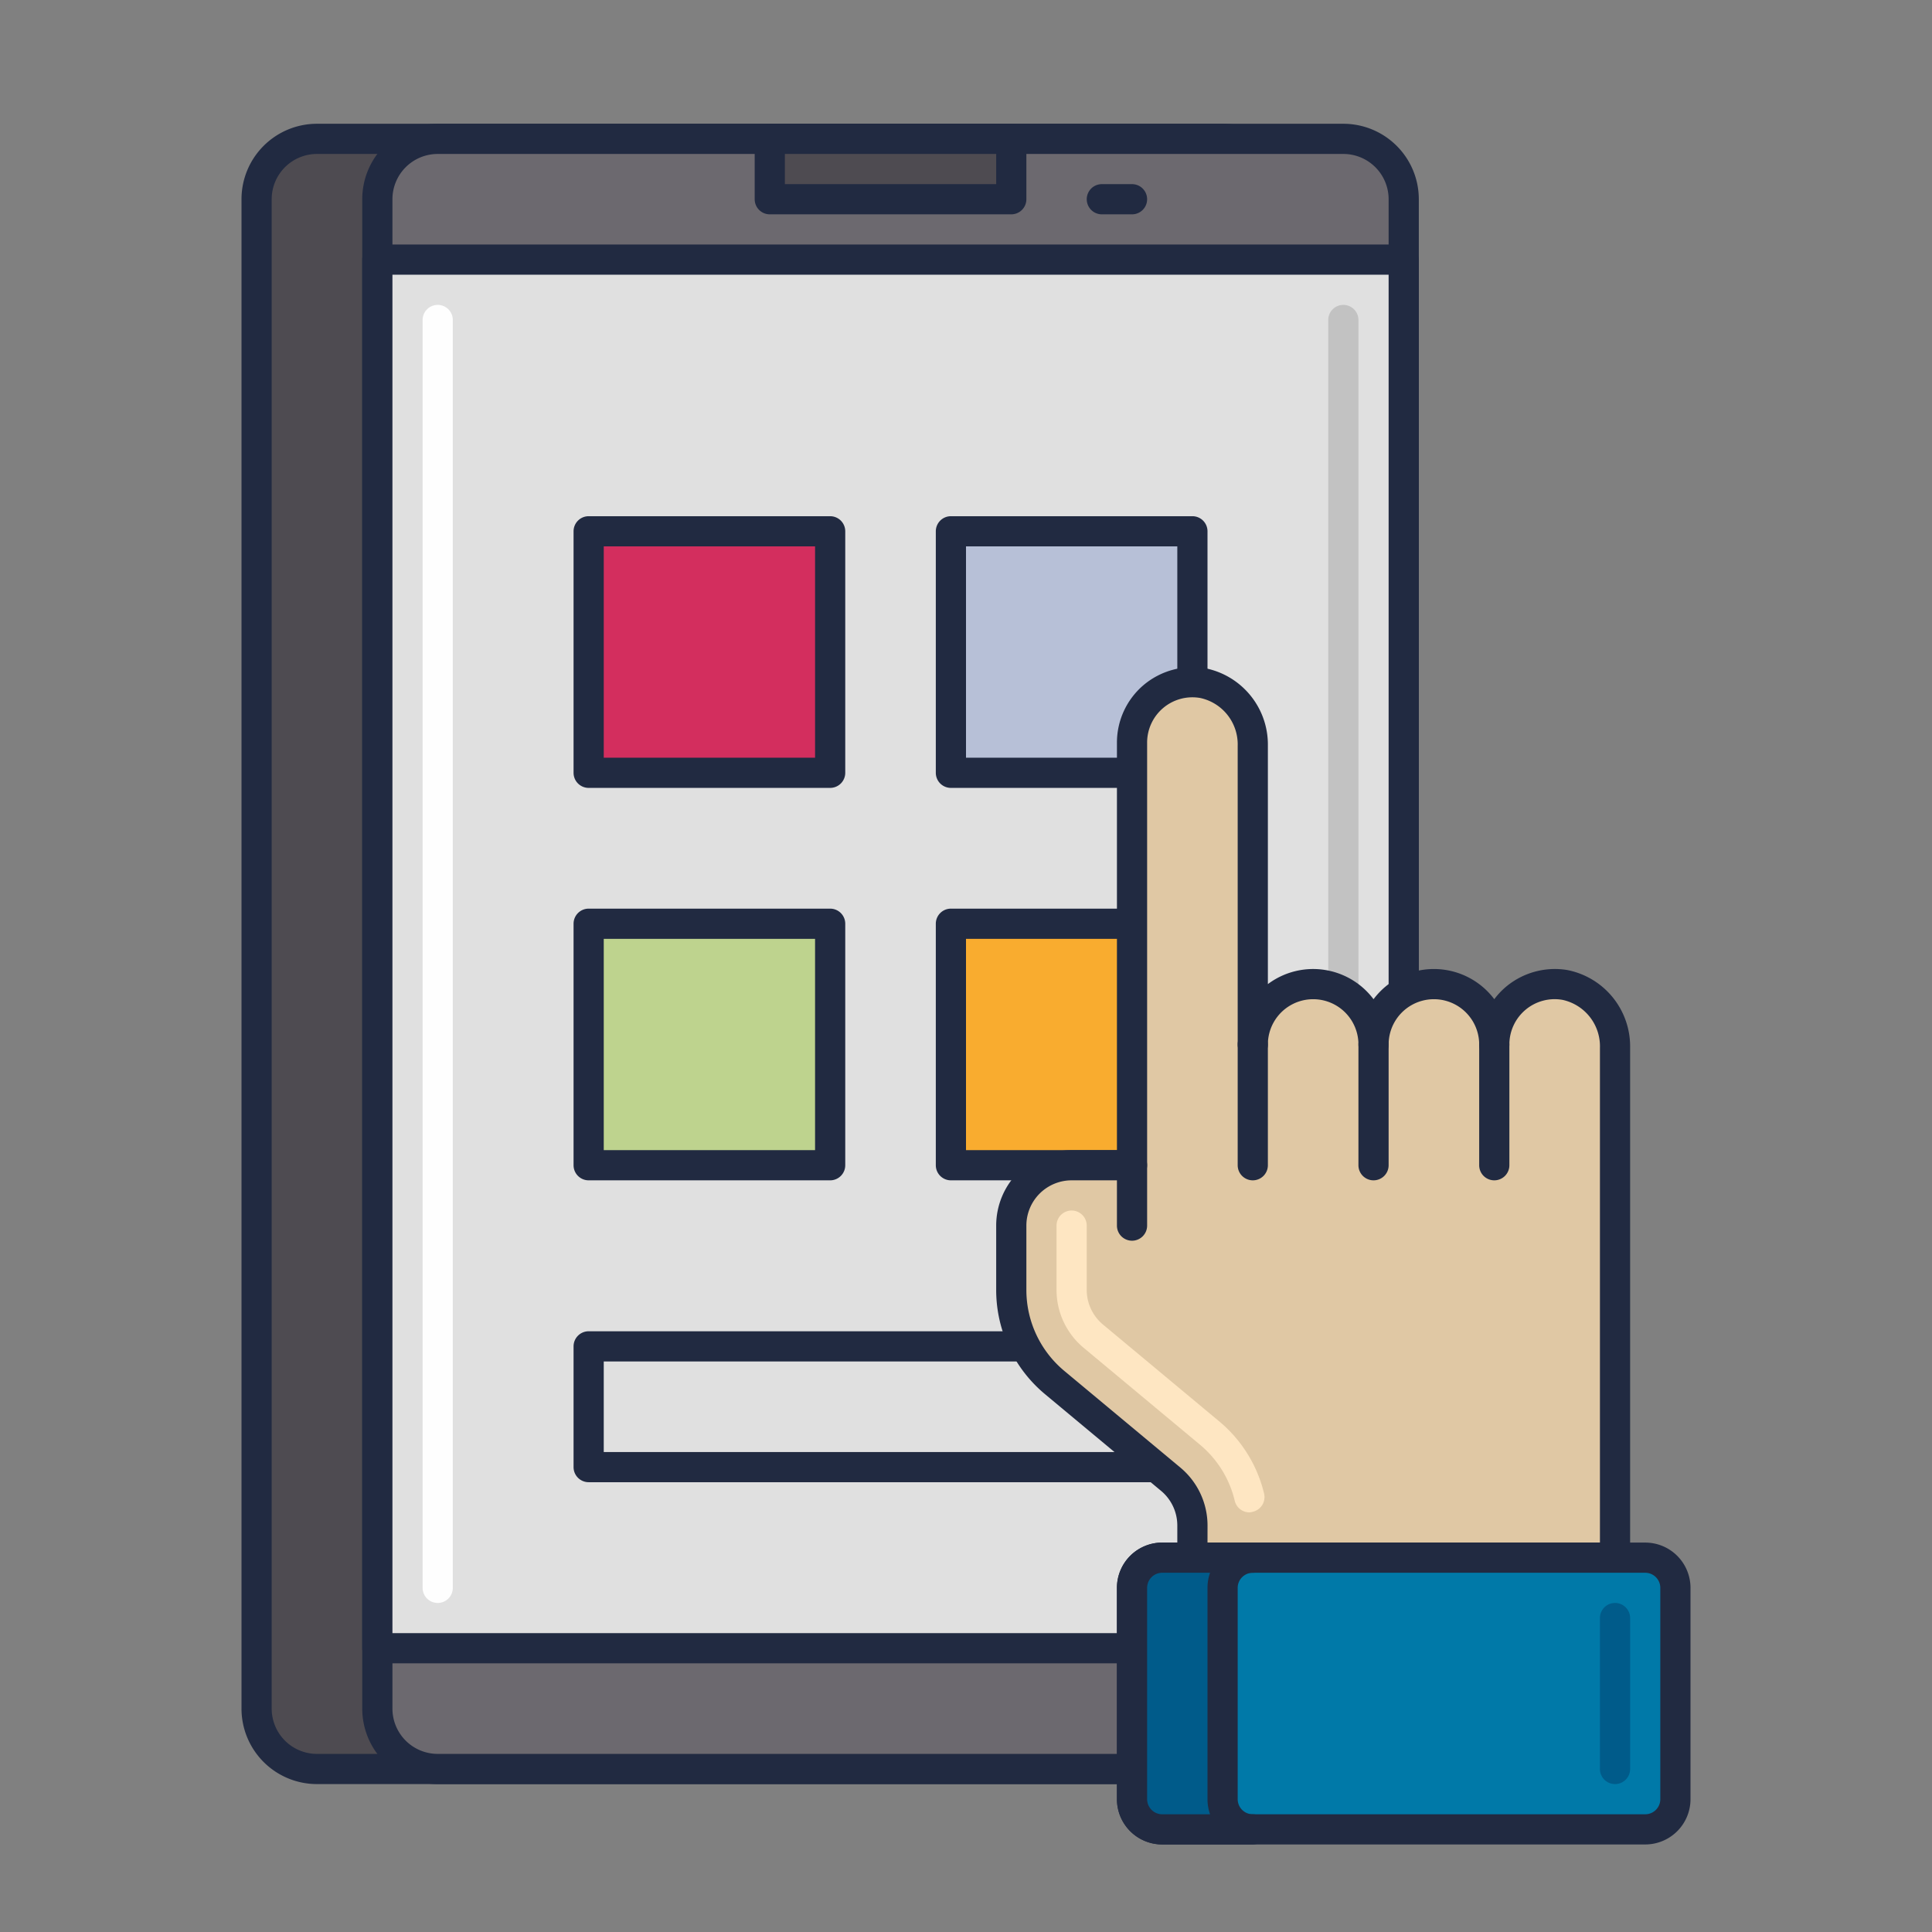
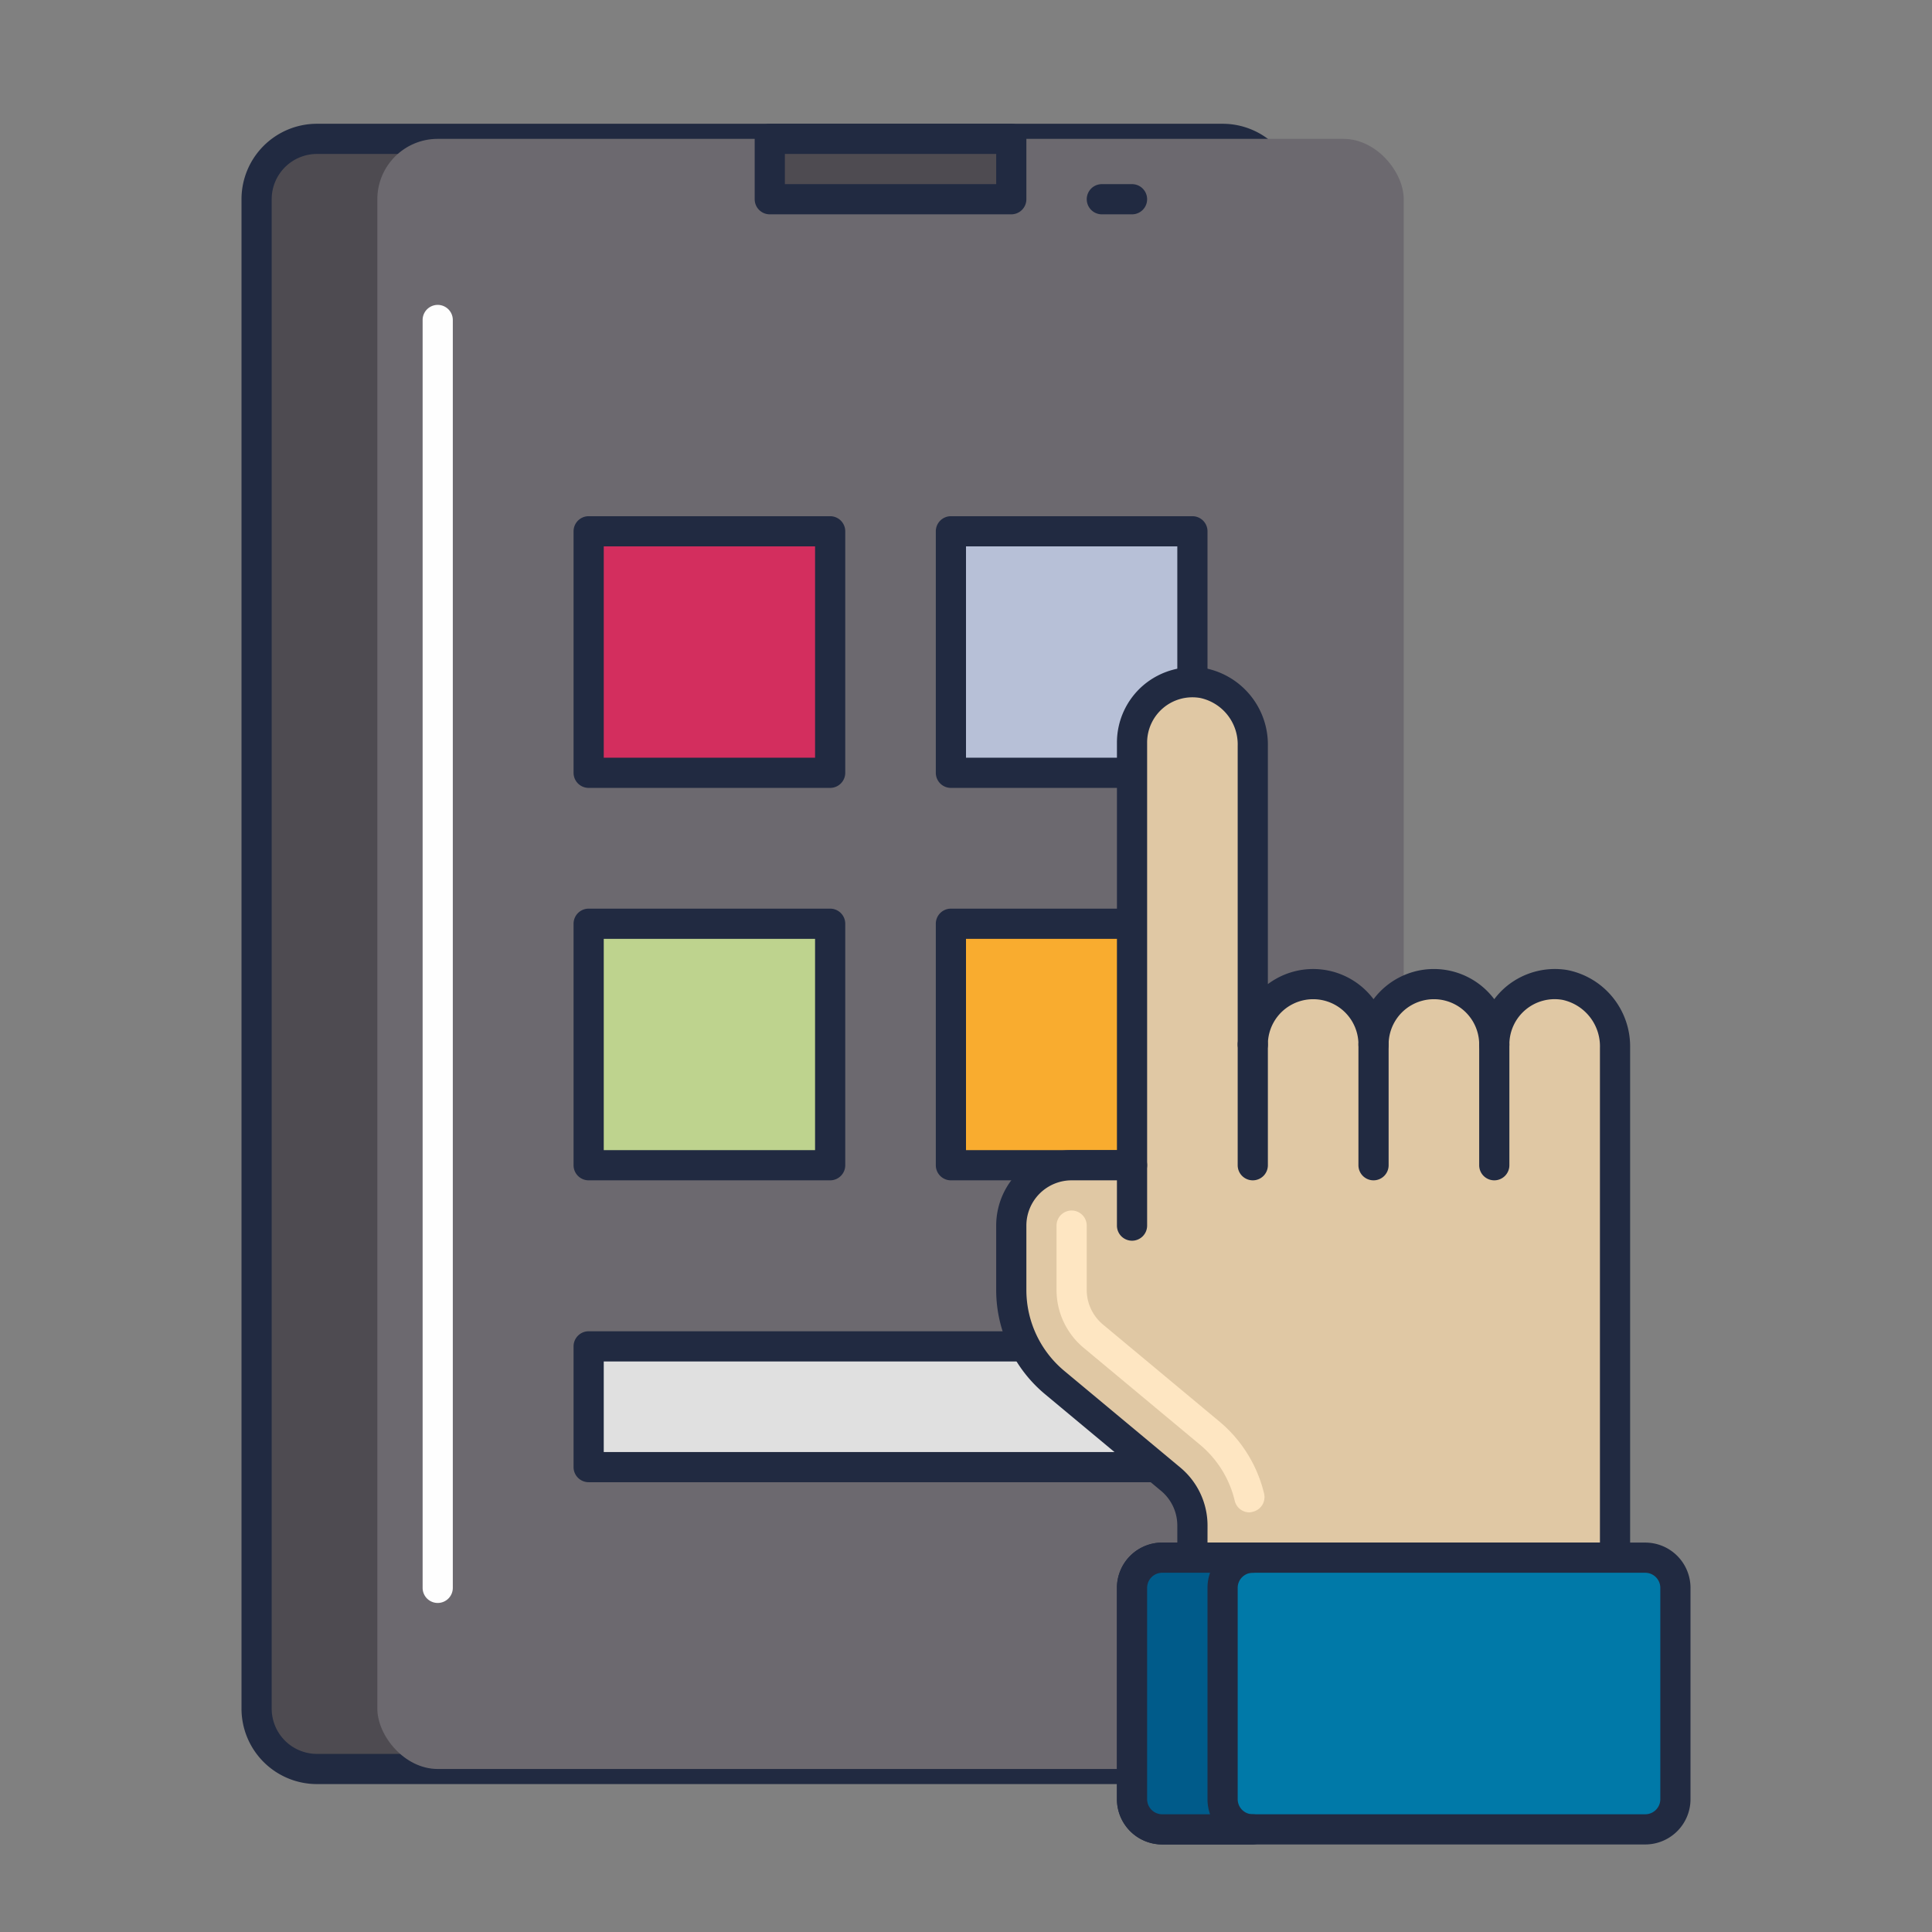
<svg xmlns="http://www.w3.org/2000/svg" height="512" viewBox="0 0 64 64" width="512">
  <rect x="0" y="0" width="64" height="64" fill="#808080" stroke="none" />
  <rect fill="#4e4b51" height="54" rx="2" width="34" x="8.5" y="4.6" />
  <path d="m40.5 59.1h-30a2.5 2.5 0 0 1 -2.5-2.5v-50a2.5 2.5 0 0 1 2.5-2.5h30a2.5 2.5 0 0 1 2.5 2.5v50a2.5 2.5 0 0 1 -2.5 2.5zm-30-54a1.5 1.5 0 0 0 -1.5 1.5v50a1.5 1.5 0 0 0 1.5 1.5h30a1.5 1.5 0 0 0 1.5-1.5v-50a1.5 1.5 0 0 0 -1.5-1.5z" fill="#212a41" />
  <rect fill="#6c696f" height="54" rx="2" width="34" x="12.5" y="4.6" />
-   <path d="m44.5 59.1h-30a2.5 2.5 0 0 1 -2.5-2.5v-50a2.5 2.5 0 0 1 2.5-2.5h30a2.5 2.5 0 0 1 2.5 2.5v50a2.5 2.5 0 0 1 -2.5 2.5zm-30-54a1.5 1.5 0 0 0 -1.5 1.5v50a1.5 1.5 0 0 0 1.5 1.5h30a1.5 1.5 0 0 0 1.5-1.5v-50a1.5 1.5 0 0 0 -1.5-1.5z" fill="#212a41" />
-   <path d="m12.5 8.6h34v46h-34z" fill="#e0e0e0" />
-   <path d="m46.5 55.1h-34a.5.5 0 0 1 -.5-.5v-46a.5.5 0 0 1 .5-.5h34a.5.5 0 0 1 .5.5v46a.5.5 0 0 1 -.5.5zm-33.5-1h33v-45h-33z" fill="#212a41" />
  <path d="m14.5 53.1a.5.5 0 0 1 -.5-.5v-42a.5.5 0 0 1 1 0v42a.5.5 0 0 1 -.5.5z" fill="#fefefe" />
-   <path d="m44.5 53.1a.5.5 0 0 1 -.5-.5v-42a.5.5 0 0 1 1 0v42a.5.5 0 0 1 -.5.5z" fill="#c2c2c2" />
+   <path d="m44.5 53.1a.5.5 0 0 1 -.5-.5v-42v42a.5.5 0 0 1 -.5.5z" fill="#c2c2c2" />
  <path d="m25.5 4.6h8v2h-8z" fill="#4e4b51" />
  <path d="m33.5 7.1h-8a.5.5 0 0 1 -.5-.5v-2a.5.5 0 0 1 .5-.5h8a.5.5 0 0 1 .5.5v2a.5.5 0 0 1 -.5.5zm-7.5-1h7v-1h-7z" fill="#212a41" />
  <path d="m37.5 7.1h-1a.5.5 0 0 1 0-1h1a.5.5 0 0 1 0 1z" fill="#212a41" />
  <path d="m19.5 17.6h8v8h-8z" fill="#d32e5e" />
  <path d="m27.5 26.1h-8a.5.5 0 0 1 -.5-.5v-8a.5.5 0 0 1 .5-.5h8a.5.5 0 0 1 .5.5v8a.5.5 0 0 1 -.5.5zm-7.5-1h7v-7h-7z" fill="#212a41" />
  <path d="m31.5 17.6h8v8h-8z" fill="#b7c0d7" />
  <path d="m39.5 26.1h-8a.5.5 0 0 1 -.5-.5v-8a.5.5 0 0 1 .5-.5h8a.5.5 0 0 1 .5.5v8a.5.5 0 0 1 -.5.5zm-7.5-1h7v-7h-7z" fill="#212a41" />
  <path d="m19.5 30.6h8v8h-8z" fill="#bed38e" />
  <path d="m27.5 39.1h-8a.5.5 0 0 1 -.5-.5v-8a.5.5 0 0 1 .5-.5h8a.5.5 0 0 1 .5.5v8a.5.5 0 0 1 -.5.5zm-7.5-1h7v-7h-7z" fill="#212a41" />
  <path d="m31.5 30.6h8v8h-8z" fill="#f9ac2f" />
  <path d="m39.5 39.1h-8a.5.5 0 0 1 -.5-.5v-8a.5.5 0 0 1 .5-.5h8a.5.5 0 0 1 .5.5v8a.5.5 0 0 1 -.5.5zm-7.5-1h7v-7h-7z" fill="#212a41" />
  <path d="m19.5 44.6h20v4h-20z" fill="#e0e0e0" />
  <path d="m39.5 49.1h-20a.5.5 0 0 1 -.5-.5v-4a.5.5 0 0 1 .5-.5h20a.5.5 0 0 1 .5.5v4a.5.5 0 0 1 -.5.5zm-19.5-1h19v-3h-19z" fill="#212a41" />
  <path d="m51.836 32.627a2 2 0 0 0 -2.336 1.973 2 2 0 1 0 -4 0 2 2 0 1 0 -4 0v-9.893a2.075 2.075 0 0 0 -1.664-2.08 2 2 0 0 0 -2.336 1.973v14h-2a2 2 0 0 0 -2 2v2.127a4 4 0 0 0 1.439 3.073l3.841 3.2a2 2 0 0 1 .72 1.537v1.063h14v-16.893a2.075 2.075 0 0 0 -1.664-2.08z" fill="#e0c8a4" />
  <path d="m53.5 52.1h-14a.5.5 0 0 1 -.5-.5v-1.063a1.494 1.494 0 0 0 -.54-1.152l-3.841-3.2a4.489 4.489 0 0 1 -1.619-3.458v-2.127a2.5 2.5 0 0 1 2.5-2.5h1.5v-13.5a2.5 2.5 0 0 1 .881-1.905 2.525 2.525 0 0 1 2.035-.561 2.579 2.579 0 0 1 2.084 2.573v7.893a2.5 2.5 0 0 1 3.5.5 2.5 2.5 0 0 1 4 0 2.477 2.477 0 0 1 .381-.406 2.523 2.523 0 0 1 2.035-.561 2.579 2.579 0 0 1 2.084 2.574v16.893a.5.5 0 0 1 -.5.5zm-13.5-1h13v-16.393a1.572 1.572 0 0 0 -1.244-1.586 1.5 1.5 0 0 0 -1.756 1.479.5.5 0 0 1 -1 0 1.5 1.5 0 1 0 -3 0 .5.5 0 0 1 -1 0 1.5 1.5 0 1 0 -3 0 .5.5 0 0 1 -1 0v-9.893a1.572 1.572 0 0 0 -1.244-1.586 1.5 1.5 0 0 0 -1.756 1.479v14a.5.5 0 0 1 -.5.5h-2a1.5 1.5 0 0 0 -1.5 1.5v2.127a3.488 3.488 0 0 0 1.259 2.688l3.842 3.2a2.5 2.5 0 0 1 .9 1.921z" fill="#212a41" />
  <path d="m41.389 50.1a.5.5 0 0 1 -.486-.383 3.461 3.461 0 0 0 -1.162-1.868l-3.842-3.2a2.493 2.493 0 0 1 -.9-1.92v-2.129a.5.5 0 1 1 1 0v2.127a1.493 1.493 0 0 0 .54 1.151l3.841 3.2a4.464 4.464 0 0 1 1.495 2.4.5.5 0 0 1 -.37.6.468.468 0 0 1 -.116.022z" fill="#fee6c2" />
  <rect fill="#0079a8" height="18" rx="1" transform="matrix(0 -1 1 0 -9.6 102.6)" width="9" x="42" y="47.1" />
  <path d="m54.5 61.1h-16a1.5 1.5 0 0 1 -1.5-1.5v-7a1.5 1.5 0 0 1 1.5-1.5h16a1.5 1.5 0 0 1 1.5 1.5v7a1.5 1.5 0 0 1 -1.5 1.5zm-16-9a.5.5 0 0 0 -.5.5v7a.5.5 0 0 0 .5.5h16a.5.5 0 0 0 .5-.5v-7a.5.5 0 0 0 -.5-.5z" fill="#212a41" />
  <path d="m40.5 59.6v-7a1 1 0 0 1 1-1h-3a1 1 0 0 0 -1 1v7a1 1 0 0 0 1 1h3a1 1 0 0 1 -1-1z" fill="#005b8a" />
  <g fill="#212a41">
    <path d="m41.5 61.1h-3a1.5 1.5 0 0 1 -1.5-1.5v-7a1.5 1.5 0 0 1 1.5-1.5h3a.5.5 0 0 1 0 1 .5.5 0 0 0 -.5.5v7a.5.5 0 0 0 .5.5.5.5 0 0 1 0 1zm-3-9a.5.5 0 0 0 -.5.5v7a.5.5 0 0 0 .5.5h1.585a1.5 1.5 0 0 1 -.085-.5v-7a1.5 1.5 0 0 1 .085-.5z" />
    <path d="m45.5 39.1a.5.5 0 0 1 -.5-.5v-4a.5.5 0 1 1 1 0v4a.5.5 0 0 1 -.5.5z" />
    <path d="m41.5 39.1a.5.5 0 0 1 -.5-.5v-4a.5.5 0 1 1 1 0v4a.5.5 0 0 1 -.5.5z" />
    <path d="m49.5 39.1a.5.5 0 0 1 -.5-.5v-4a.5.5 0 1 1 1 0v4a.5.5 0 0 1 -.5.5z" />
    <path d="m37.5 41.1a.5.5 0 0 1 -.5-.5v-2a.5.5 0 1 1 1 0v2a.5.5 0 0 1 -.5.5z" />
  </g>
-   <path d="m53.5 59.1a.5.5 0 0 1 -.5-.5v-5a.5.5 0 1 1 1 0v5a.5.5 0 0 1 -.5.5z" fill="#005b8a" />
</svg>